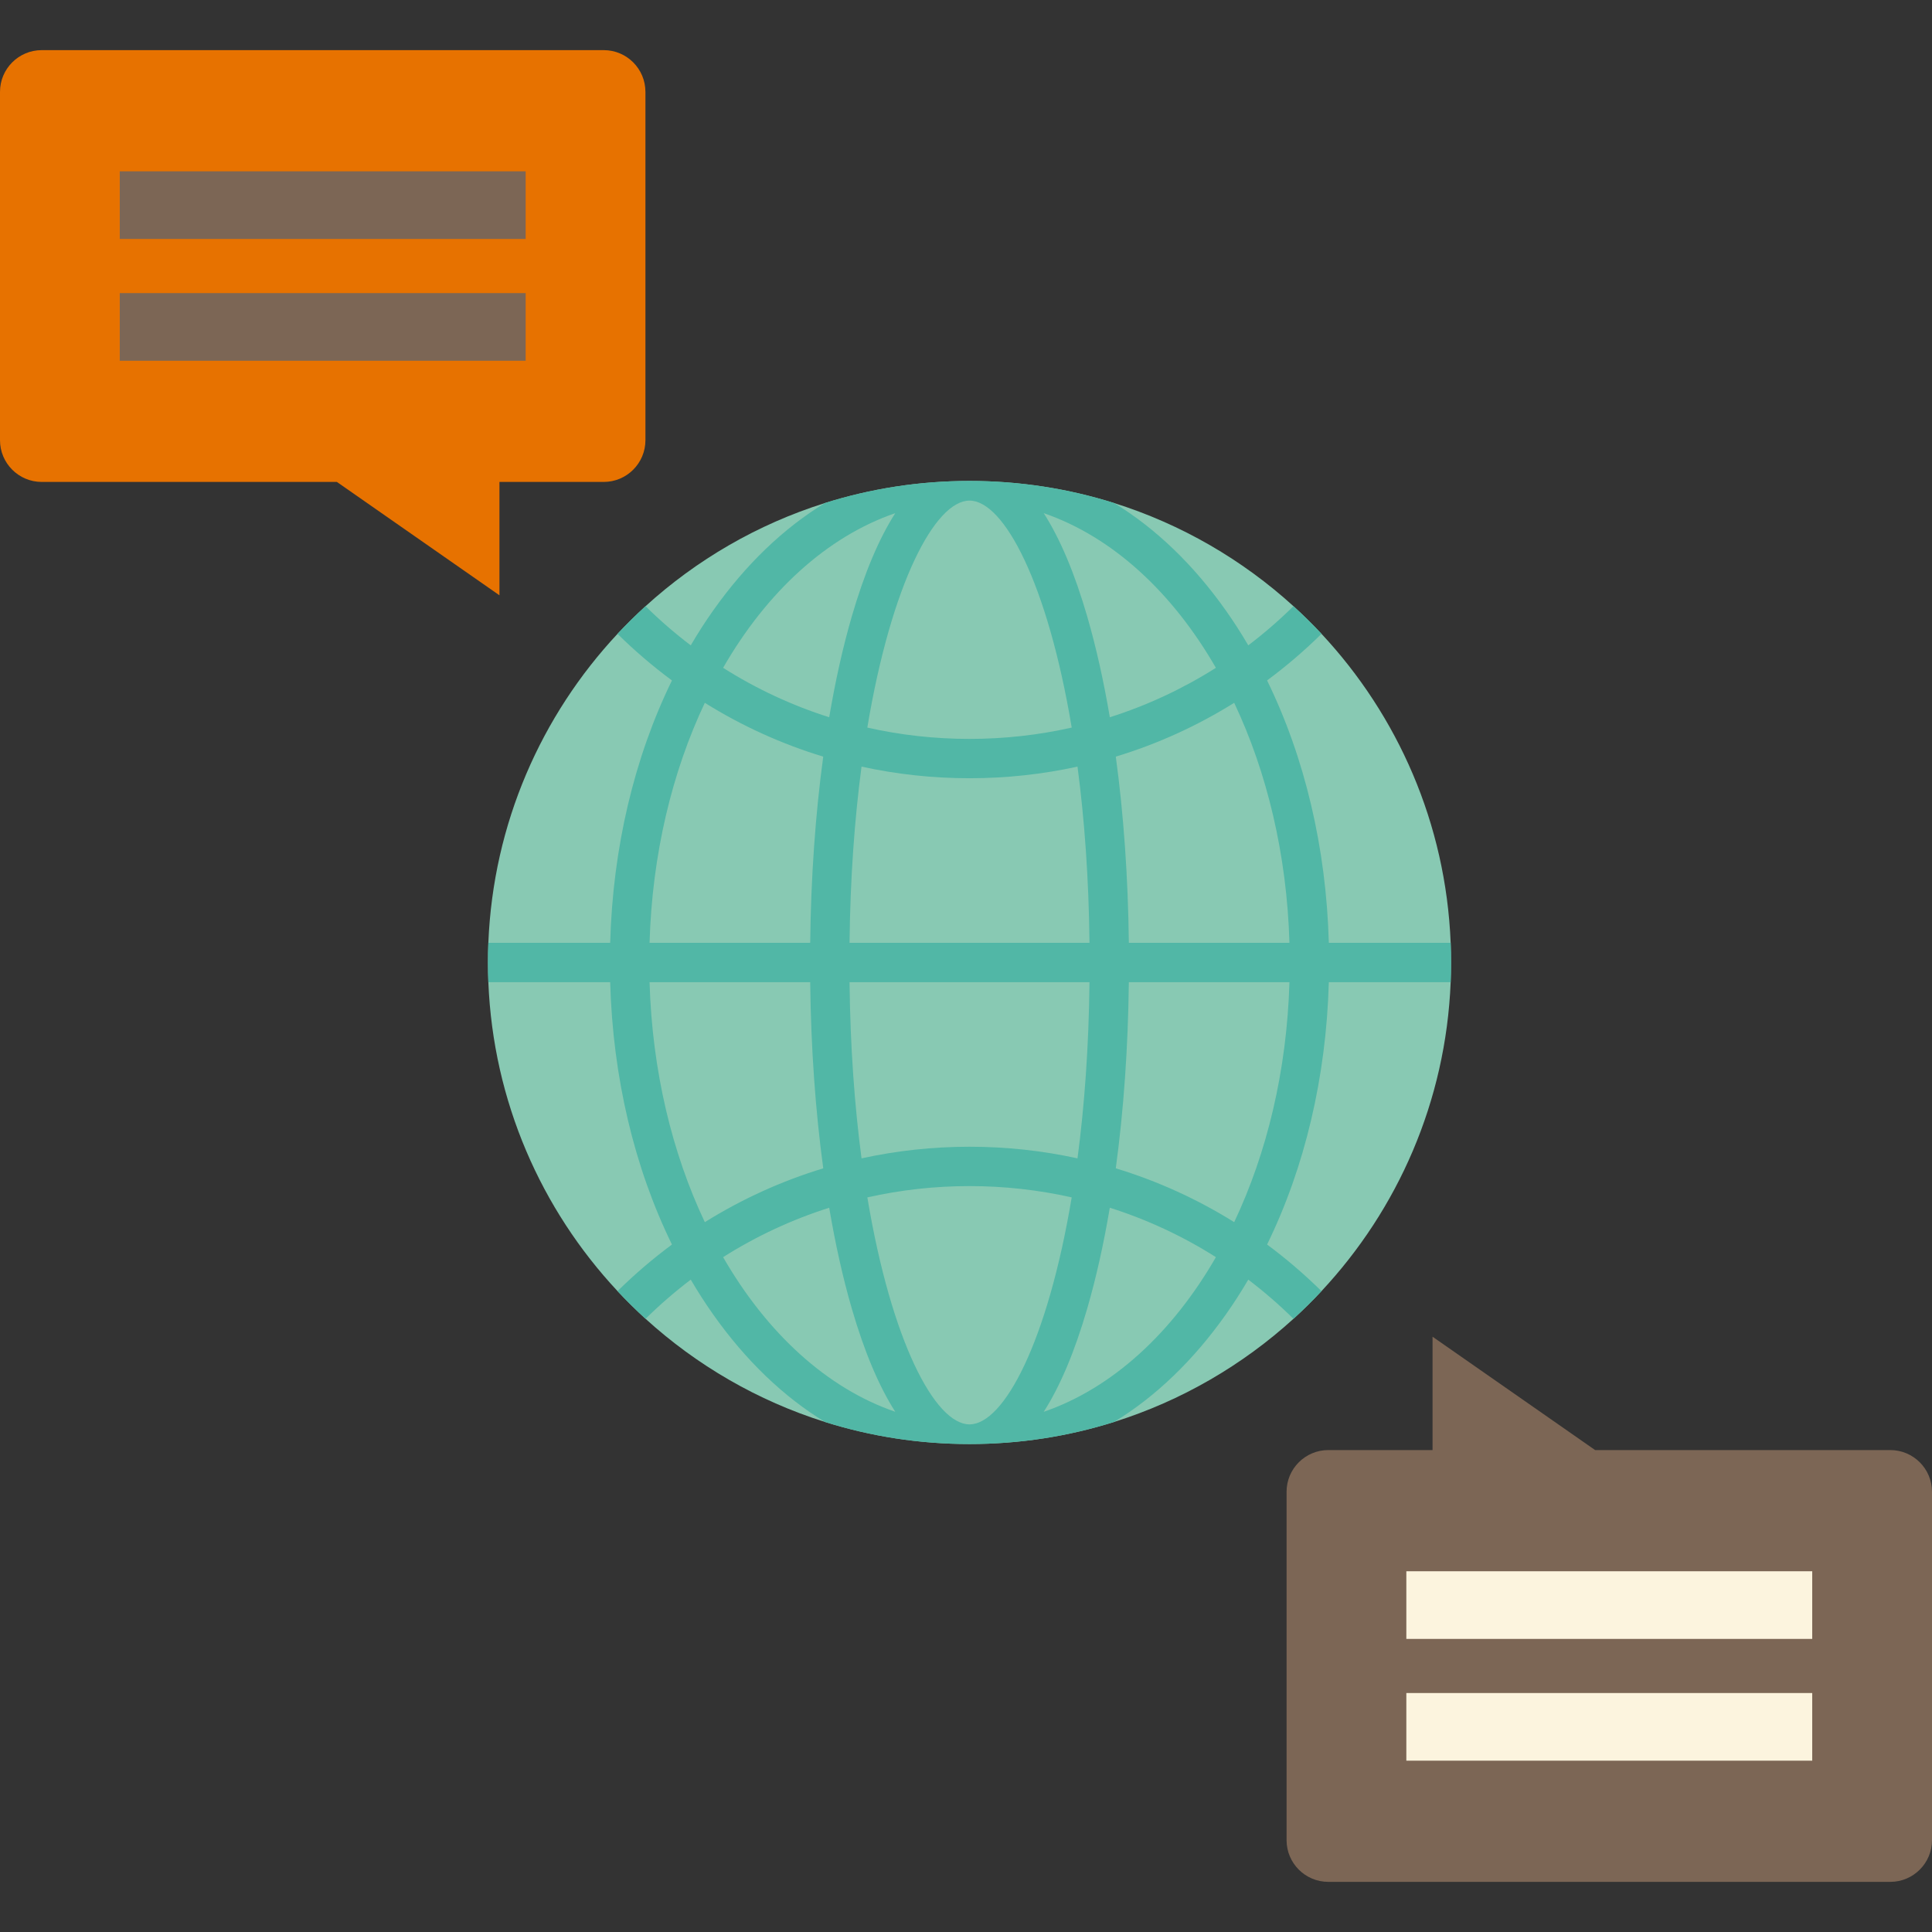
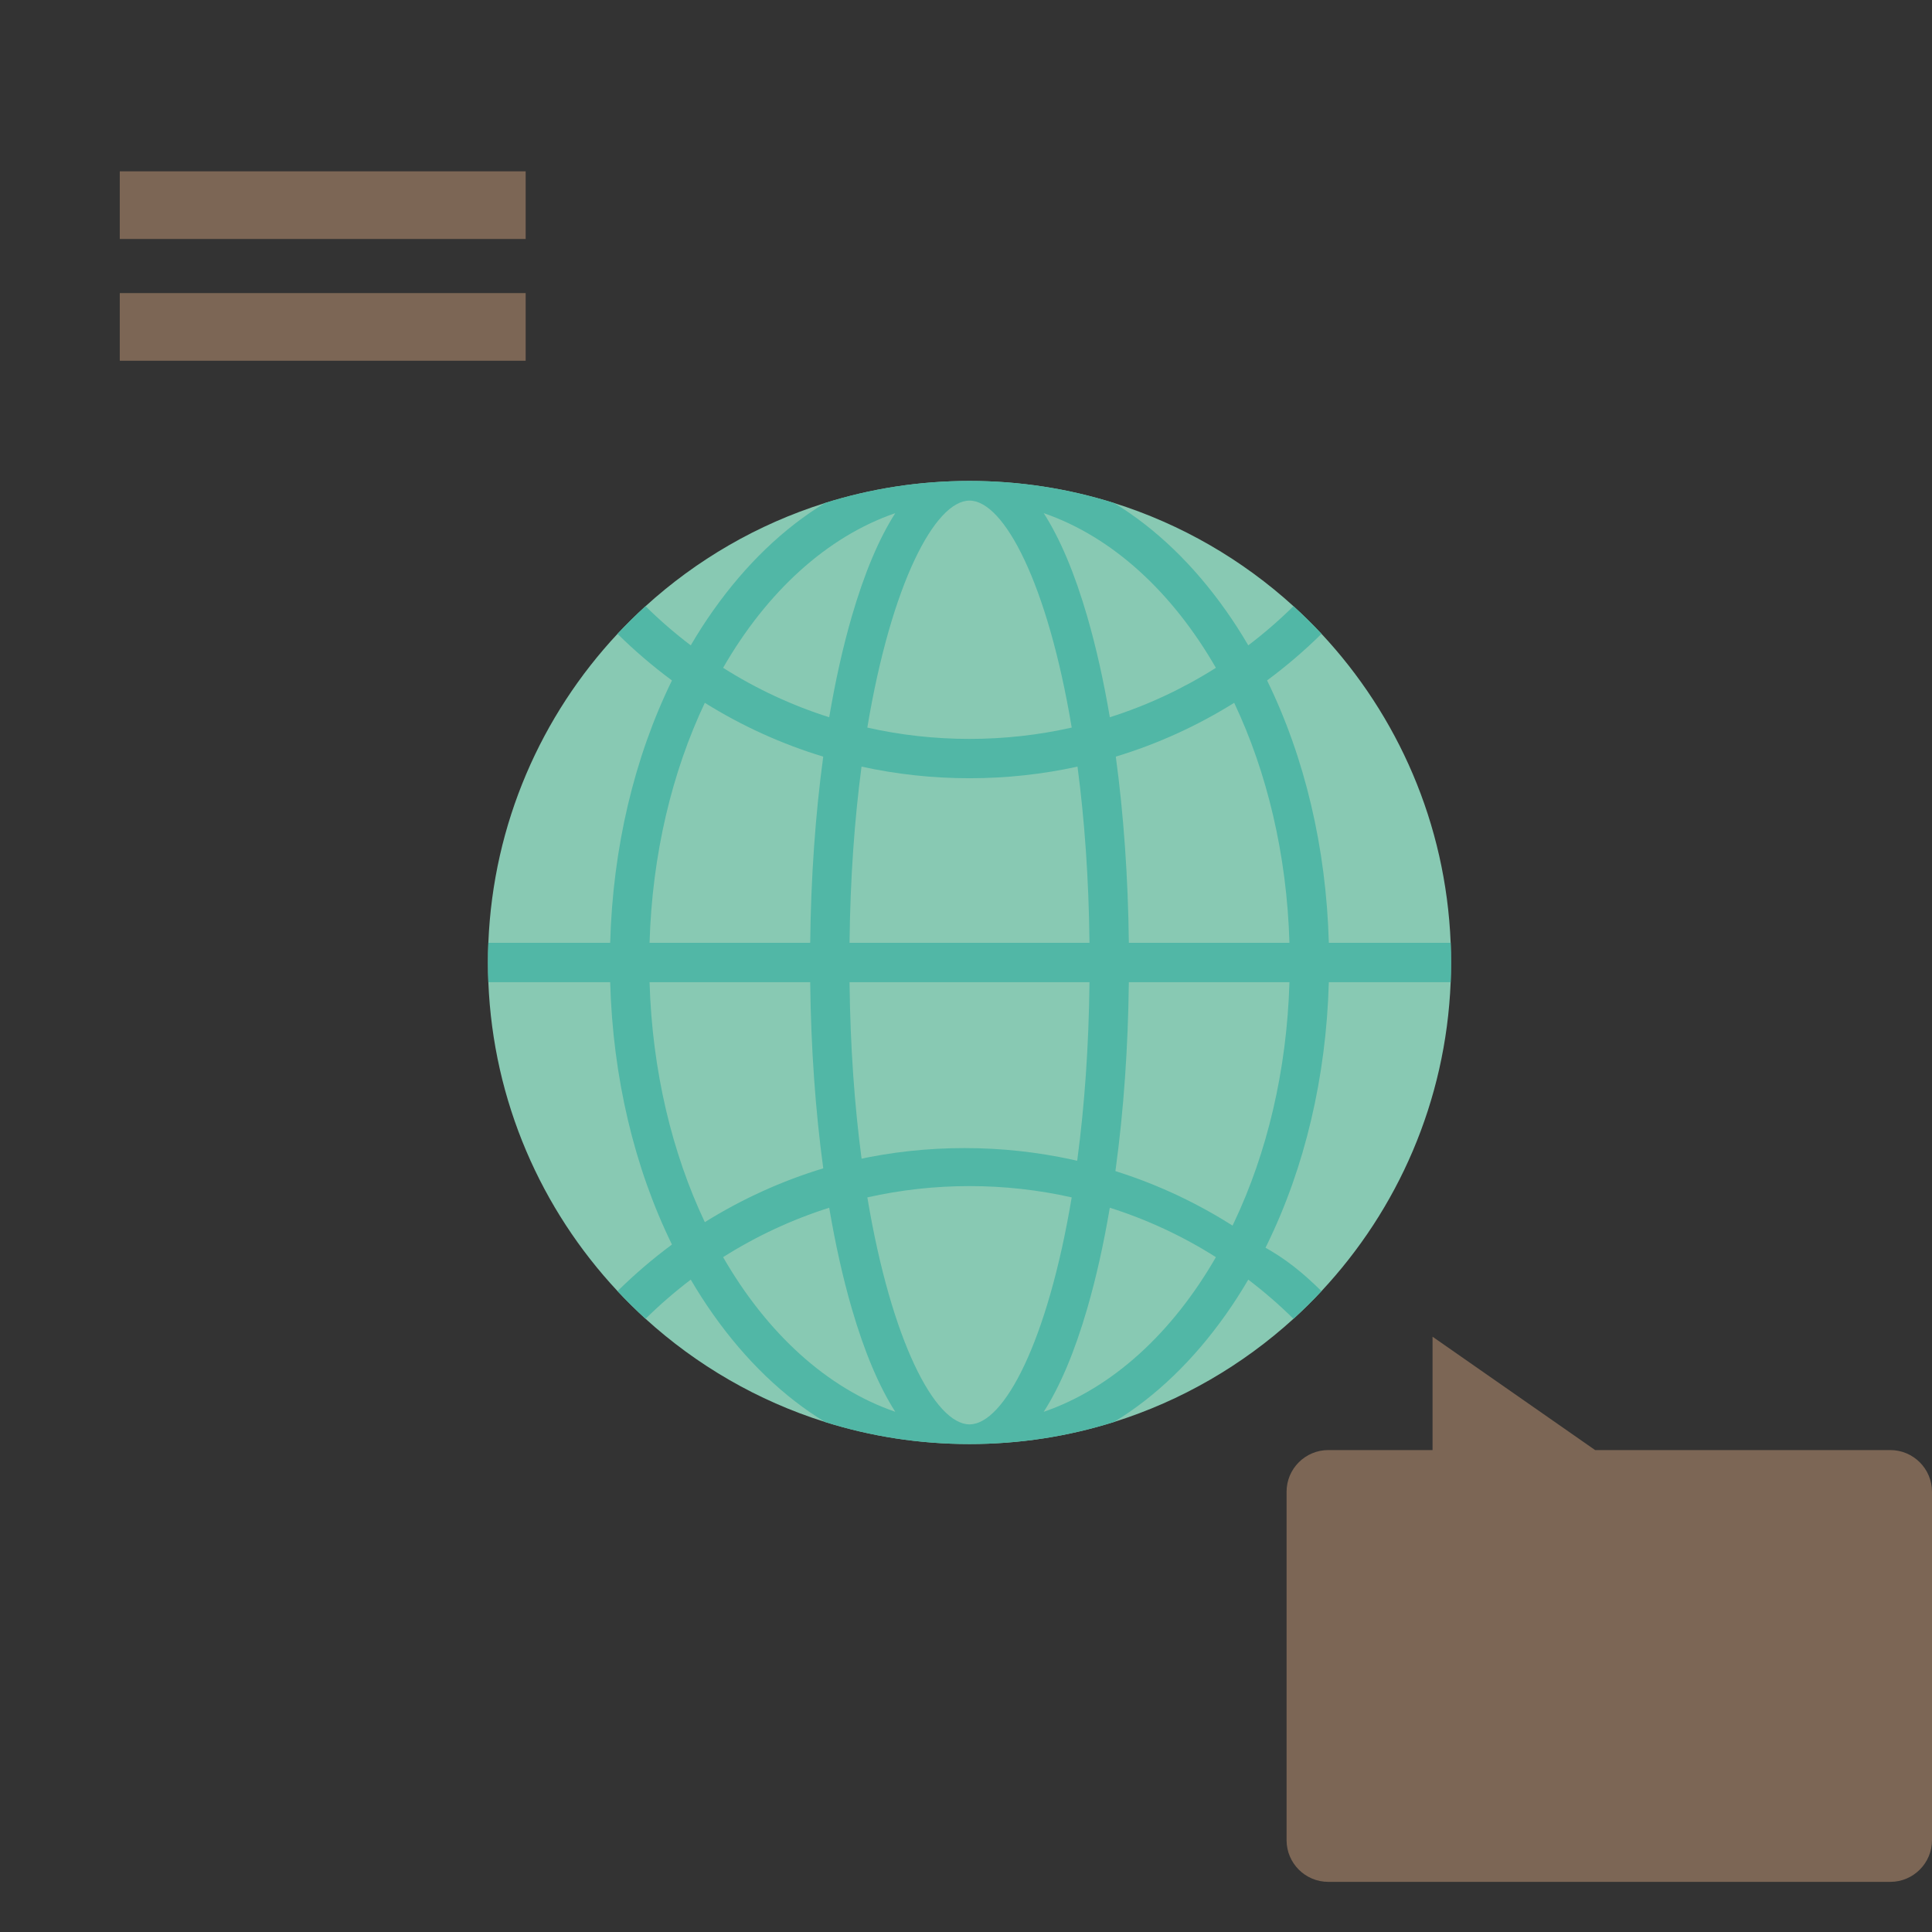
<svg xmlns="http://www.w3.org/2000/svg" version="1.1" id="Capa_1" viewBox="0 0 428.393 428.393" xml:space="preserve">
  <rect x="0" y="0" width="428.393" height="428.393" fill="#333333" stroke="none" />
  <g>
    <path style="fill:#7C6655;" d="M294.534,417.277h124.603c5.112,0,9.256-4.144,9.256-9.256v-77.234c0-5.112-4.144-9.256-9.256-9.256    h-65.443l-36.047-25.137v25.137h-23.113c-5.112,0-9.256,4.144-9.256,9.256v77.234C285.278,413.133,289.422,417.277,294.534,417.277    z" />
-     <path style="fill:#E77200;" d="M133.859,11.116H9.256C4.144,11.116,0,15.26,0,20.372l0,77.234c0,5.112,4.144,9.256,9.256,9.256    h65.443l36.047,25.137v-25.137h23.113c5.112,0,9.256-4.144,9.256-9.256V20.372C143.114,15.26,138.97,11.116,133.859,11.116z" />
    <g>
      <rect x="26.557" y="37.989" style="fill:#7C6655;" width="90" height="15" />
      <rect x="26.557" y="64.989" style="fill:#7C6655;" width="90" height="15" />
    </g>
    <g>
-       <rect x="311.835" y="348.404" style="fill:#FCF4DE;" width="90" height="15" />
-       <rect x="311.835" y="375.404" style="fill:#FCF4DE;" width="90" height="15" />
-     </g>
+       </g>
    <g>
      <path style="fill:#88C9B3;" d="M321.752,213.416c0,1.46-0.029,2.914-0.087,4.362c-1.064,26.446-11.743,50.415-28.645,68.51     c-1.983,2.129-4.054,4.17-6.212,6.136c-11.307,10.283-24.83,18.176-39.772,22.875c-10.114,3.182-20.886,4.897-32.059,4.897     s-21.939-1.716-32.059-4.897c-14.942-4.694-28.471-12.592-39.777-22.875c-2.152-1.966-4.223-4.007-6.212-6.136     c-16.902-18.094-27.581-42.063-28.645-68.51c-0.058-1.448-0.087-2.902-0.087-4.362s0.029-2.914,0.087-4.362     c1.064-26.446,11.749-50.415,28.639-68.51c1.995-2.123,4.066-4.17,6.218-6.13c11.307-10.283,24.835-18.182,39.777-22.875     c10.12-3.182,20.886-4.897,32.059-4.897s21.945,1.716,32.059,4.897c14.942,4.699,28.465,12.592,39.772,22.875     c2.158,1.96,4.228,4.007,6.218,6.13c16.89,18.094,27.575,42.063,28.639,68.51C321.723,210.502,321.752,211.956,321.752,213.416z" />
      <g>
-         <path style="fill:#51B7A6;" d="M293.019,286.287c-1.983,2.129-4.054,4.17-6.212,6.136c-3.176-3.129-6.526-6.026-10.021-8.684      c-2.327-1.768-4.723-3.432-7.177-4.984c-7.363-4.665-15.262-8.341-23.527-10.958c-2.78-0.89-5.595-1.652-8.451-2.292      c-7.352-1.658-14.942-2.507-22.654-2.507s-15.303,0.849-22.654,2.507c-2.856,0.64-5.677,1.407-8.457,2.292      c-8.265,2.623-16.163,6.299-23.527,10.958c-2.454,1.553-4.845,3.216-7.171,4.984c-3.501,2.658-6.846,5.555-10.027,8.684      c-2.152-1.966-4.223-4.007-6.212-6.136c3.81-3.757,7.84-7.206,12.069-10.33c2.373-1.757,4.798-3.414,7.288-4.961      c8.212-5.124,17.03-9.132,26.26-11.935c0.11-0.035,0.215-0.064,0.326-0.099c0.512-0.151,1.024-0.302,1.535-0.448      c0.285-0.081,0.576-0.163,0.861-0.238c0.105-0.029,0.204-0.058,0.308-0.087c0.366-0.099,0.739-0.198,1.111-0.297      c0.186-0.047,0.378-0.099,0.564-0.145c0.029-0.006,0.058-0.017,0.087-0.023c0.064-0.017,0.128-0.029,0.192-0.047      c0.355-0.093,0.71-0.18,1.064-0.262c0.256-0.064,0.512-0.128,0.768-0.186c0.279-0.07,0.558-0.128,0.838-0.192      c0.279-0.064,0.553-0.128,0.832-0.186c7.782-1.704,15.797-2.577,23.945-2.577s16.163,0.872,23.945,2.577      c2.862,0.622,5.694,1.361,8.486,2.21c9.23,2.803,18.048,6.811,26.255,11.935c2.489,1.547,4.921,3.205,7.294,4.961      C285.179,279.087,289.21,282.536,293.019,286.287z" />
+         <path style="fill:#51B7A6;" d="M293.019,286.287c-1.983,2.129-4.054,4.17-6.212,6.136c-3.176-3.129-6.526-6.026-10.021-8.684      c-2.327-1.768-4.723-3.432-7.177-4.984c-7.363-4.665-15.262-8.341-23.527-10.958c-2.78-0.89-5.595-1.652-8.451-2.292      c-7.352-1.658-14.942-2.507-22.654-2.507s-15.303,0.849-22.654,2.507c-2.856,0.64-5.677,1.407-8.457,2.292      c-8.265,2.623-16.163,6.299-23.527,10.958c-2.454,1.553-4.845,3.216-7.171,4.984c-3.501,2.658-6.846,5.555-10.027,8.684      c-2.152-1.966-4.223-4.007-6.212-6.136c3.81-3.757,7.84-7.206,12.069-10.33c2.373-1.757,4.798-3.414,7.288-4.961      c8.212-5.124,17.03-9.132,26.26-11.935c0.11-0.035,0.215-0.064,0.326-0.099c0.512-0.151,1.024-0.302,1.535-0.448      c0.285-0.081,0.576-0.163,0.861-0.238c0.105-0.029,0.204-0.058,0.308-0.087c0.186-0.047,0.378-0.099,0.564-0.145c0.029-0.006,0.058-0.017,0.087-0.023c0.064-0.017,0.128-0.029,0.192-0.047      c0.355-0.093,0.71-0.18,1.064-0.262c0.256-0.064,0.512-0.128,0.768-0.186c0.279-0.07,0.558-0.128,0.838-0.192      c0.279-0.064,0.553-0.128,0.832-0.186c7.782-1.704,15.797-2.577,23.945-2.577s16.163,0.872,23.945,2.577      c2.862,0.622,5.694,1.361,8.486,2.21c9.23,2.803,18.048,6.811,26.255,11.935c2.489,1.547,4.921,3.205,7.294,4.961      C285.179,279.087,289.21,282.536,293.019,286.287z" />
        <path style="fill:#51B7A6;" d="M293.025,140.544c-3.81,3.757-7.84,7.206-12.069,10.33c-2.373,1.762-4.804,3.42-7.294,4.967      c-8.207,5.124-17.024,9.131-26.249,11.929v0.006c-0.582,0.175-1.163,0.349-1.751,0.512c-0.285,0.081-0.576,0.163-0.867,0.244      c-0.529,0.145-1.064,0.291-1.599,0.43c-0.634,0.163-1.262,0.326-1.896,0.477c-0.233,0.058-0.471,0.116-0.71,0.169      c-0.553,0.134-1.111,0.256-1.669,0.378c-7.782,1.704-15.797,2.577-23.945,2.577s-16.163-0.872-23.945-2.577      c-2.867-0.622-5.7-1.361-8.492-2.21v-0.006c-9.225-2.798-18.042-6.805-26.255-11.929c-2.489-1.547-4.915-3.205-7.288-4.961      c-4.228-3.129-8.265-6.578-12.075-10.335c1.995-2.123,4.066-4.17,6.218-6.13c3.181,3.135,6.526,6.032,10.027,8.684      c2.327,1.768,4.717,3.432,7.171,4.979c7.363,4.665,15.262,8.34,23.527,10.964c2.78,0.884,5.595,1.652,8.451,2.292      c7.357,1.658,14.942,2.507,22.66,2.507c7.718,0,15.303-0.849,22.66-2.507c2.856-0.64,5.671-1.407,8.451-2.292      c8.265-2.623,16.158-6.299,23.521-10.958c2.455-1.553,4.851-3.216,7.177-4.984c3.496-2.652,6.846-5.549,10.021-8.684      C288.965,136.374,291.036,138.421,293.025,140.544z" />
      </g>
      <path style="fill:#51B7A6;" d="M250.305,209.053c-0.163-14.459-1.152-28.436-2.891-41.278c-0.582,0.175-1.163,0.349-1.751,0.512     c-0.285,0.081-0.576,0.163-0.867,0.244c-0.529,0.145-1.064,0.291-1.599,0.43c-0.634,0.163-1.262,0.326-1.896,0.477     c-0.233,0.058-0.471,0.116-0.71,0.169c-0.553,0.134-1.111,0.256-1.669,0.378c1.53,11.574,2.501,24.655,2.658,39.068     c0.023,1.442,0.029,2.896,0.029,4.362c0,1.466-0.006,2.92-0.029,4.362h8.724c0.023-1.448,0.029-2.902,0.029-4.362     S250.328,210.502,250.305,209.053z M188.373,217.778h-8.724c0.163,14.465,1.152,28.441,2.896,41.284     c0.11-0.035,0.215-0.064,0.326-0.099c0.512-0.151,1.024-0.302,1.535-0.448c0.285-0.081,0.576-0.163,0.861-0.238     c0.105-0.029,0.204-0.058,0.308-0.087c0.366-0.099,0.739-0.198,1.111-0.297c0.186-0.047,0.378-0.099,0.564-0.145     c0.029-0.006,0.058-0.017,0.087-0.023c0.064-0.017,0.128-0.029,0.192-0.047c0.355-0.087,0.71-0.18,1.064-0.262     c0.256-0.064,0.512-0.128,0.768-0.186c0.279-0.07,0.558-0.128,0.838-0.192c0.279-0.064,0.553-0.128,0.832-0.186     C189.502,245.271,188.53,232.19,188.373,217.778z M250.305,209.053c-0.163-14.459-1.152-28.436-2.891-41.278     c-0.582,0.175-1.163,0.349-1.751,0.512c-0.285,0.081-0.576,0.163-0.867,0.244c-0.529,0.145-1.064,0.291-1.599,0.43     c-0.634,0.163-1.262,0.326-1.896,0.477c-0.233,0.058-0.471,0.116-0.71,0.169c-0.553,0.134-1.111,0.256-1.669,0.378     c1.53,11.574,2.501,24.655,2.658,39.068c0.023,1.442,0.029,2.896,0.029,4.362c0,1.466-0.006,2.92-0.029,4.362h8.724     c0.023-1.448,0.029-2.902,0.029-4.362S250.328,210.502,250.305,209.053z M188.373,217.778h-8.724     c0.163,14.465,1.152,28.441,2.896,41.284c0.11-0.035,0.215-0.064,0.326-0.099c0.512-0.151,1.024-0.302,1.535-0.448     c0.285-0.081,0.576-0.163,0.861-0.238c0.105-0.029,0.204-0.058,0.308-0.087c0.366-0.099,0.739-0.198,1.111-0.297     c0.186-0.047,0.378-0.099,0.564-0.145c0.029-0.006,0.058-0.017,0.087-0.023c0.064-0.017,0.128-0.029,0.192-0.047     c0.355-0.093,0.71-0.18,1.064-0.262c0.256-0.064,0.512-0.128,0.768-0.186c0.279-0.07,0.558-0.128,0.838-0.192     c0.279-0.064,0.553-0.128,0.832-0.186C189.502,245.271,188.53,232.19,188.373,217.778z M250.305,209.053     c-0.163-14.459-1.152-28.436-2.891-41.278c-0.582,0.175-1.163,0.349-1.751,0.512c-0.285,0.081-0.576,0.163-0.867,0.244     c-0.529,0.145-1.064,0.291-1.599,0.43c-0.634,0.163-1.262,0.326-1.896,0.477c-0.233,0.058-0.471,0.116-0.71,0.169     c-0.553,0.134-1.111,0.256-1.669,0.378c1.53,11.574,2.501,24.655,2.658,39.068c0.023,1.442,0.029,2.896,0.029,4.362     c0,1.466-0.006,2.92-0.029,4.362h8.724c0.023-1.448,0.029-2.902,0.029-4.362S250.328,210.502,250.305,209.053z M188.373,217.778     h-8.724c0.163,14.465,1.152,28.441,2.896,41.284c0.11-0.035,0.215-0.064,0.326-0.099c0.512-0.151,1.024-0.302,1.535-0.448     c0.285-0.081,0.576-0.163,0.861-0.238c0.105-0.029,0.204-0.058,0.308-0.087c0.366-0.099,0.739-0.198,1.111-0.297     c0.186-0.047,0.378-0.099,0.564-0.145c0.029-0.006,0.058-0.017,0.087-0.023c0.064-0.017,0.128-0.029,0.192-0.047     c0.355-0.087,0.71-0.18,1.064-0.262c0.256-0.064,0.512-0.128,0.768-0.186c0.279-0.07,0.558-0.128,0.838-0.192     c0.279-0.064,0.553-0.128,0.832-0.186C189.502,245.271,188.53,232.19,188.373,217.778z M250.305,209.053     c-0.163-14.459-1.152-28.436-2.891-41.278c-0.582,0.175-1.163,0.349-1.751,0.512c-0.285,0.081-0.576,0.163-0.867,0.244     c-0.529,0.145-1.064,0.291-1.599,0.43c-0.634,0.163-1.262,0.326-1.896,0.477c-0.233,0.058-0.471,0.116-0.71,0.169     c-0.553,0.134-1.111,0.256-1.669,0.378c1.53,11.574,2.501,24.655,2.658,39.068c0.023,1.442,0.029,2.896,0.029,4.362     c0,1.466-0.006,2.92-0.029,4.362h8.724c0.023-1.448,0.029-2.902,0.029-4.362S250.328,210.502,250.305,209.053z M188.373,217.778     h-8.724c0.163,14.465,1.152,28.441,2.896,41.284c0.11-0.035,0.215-0.064,0.326-0.099c0.512-0.151,1.024-0.302,1.535-0.448     c0.285-0.081,0.576-0.163,0.861-0.238c0.105-0.029,0.204-0.058,0.308-0.087c0.366-0.099,0.739-0.198,1.111-0.297     c0.186-0.047,0.378-0.099,0.564-0.145c0.029-0.006,0.058-0.017,0.087-0.023c0.064-0.017,0.128-0.029,0.192-0.047     c0.355-0.087,0.71-0.18,1.064-0.262c0.256-0.064,0.512-0.128,0.768-0.186c0.279-0.07,0.558-0.128,0.838-0.192     c0.279-0.064,0.553-0.128,0.832-0.186C189.502,245.271,188.53,232.19,188.373,217.778z M294.648,209.053     c-0.576-21.043-5.328-41.074-13.691-58.18c-1.297-2.664-2.687-5.258-4.17-7.776c-1.553-2.658-3.205-5.229-4.95-7.701     c-7.23-10.237-15.628-18.269-24.801-23.858c-10.114-3.182-20.886-4.897-32.059-4.897s-21.939,1.716-32.059,4.897     c-9.172,5.589-17.571,13.622-24.801,23.858c-1.745,2.472-3.397,5.043-4.95,7.701c-1.483,2.518-2.873,5.113-4.17,7.782     c-8.37,17.106-13.116,37.131-13.697,58.174c-0.041,1.448-0.058,2.902-0.058,4.362s0.017,2.914,0.058,4.362     c0.582,21.043,5.328,41.074,13.697,58.18c1.297,2.67,2.687,5.264,4.17,7.782c1.553,2.652,3.205,5.223,4.95,7.695     c7.23,10.237,15.628,18.275,24.801,23.864c10.12,3.182,20.886,4.897,32.059,4.897s21.945-1.716,32.059-4.897     c9.172-5.589,17.571-13.627,24.801-23.864c1.745-2.472,3.397-5.043,4.95-7.695c1.483-2.518,2.873-5.112,4.17-7.782     c8.364-17.106,13.116-37.137,13.691-58.18c0.041-1.448,0.058-2.902,0.058-4.362S294.689,210.502,294.648,209.053z      M160.339,278.755c-1.437-2.484-2.792-5.072-4.054-7.759c-7.241-15.291-11.679-33.542-12.255-53.219     c-0.041-1.448-0.064-2.902-0.064-4.362s0.023-2.914,0.064-4.362c0.576-19.671,5.014-37.922,12.255-53.213     c1.262-2.687,2.617-5.275,4.054-7.765c9.672-16.797,22.986-29.07,38.178-34.293c-3.618,5.642-6.857,13.308-9.649,22.916     c-1.966,6.782-3.641,14.285-5.002,22.34c-0.483,2.844-0.925,5.752-1.326,8.73v0.006c-1.739,12.842-2.728,26.819-2.891,41.278     c-0.023,1.448-0.029,2.902-0.029,4.362s0.006,2.914,0.029,4.362c0.163,14.465,1.152,28.441,2.896,41.284     c0.395,2.978,0.838,5.892,1.32,8.736c1.361,8.055,3.036,15.564,5.002,22.34c2.792,9.603,6.031,17.268,9.649,22.91     C183.325,307.825,170.011,295.553,160.339,278.755z M214.977,315.834c-7.631,0-17.321-18.333-22.654-50.328     c-0.465-2.78-0.902-5.671-1.291-8.655c-1.53-11.58-2.501-24.661-2.658-39.074c-0.023-1.442-0.029-2.896-0.029-4.362     c0-1.466,0.006-2.92,0.029-4.362c0.157-14.413,1.128-27.493,2.658-39.068c0.39-2.984,0.82-5.874,1.285-8.655     c5.339-31.995,15.029-50.328,22.66-50.328s17.321,18.333,22.66,50.328c0.465,2.78,0.896,5.671,1.285,8.655     c1.53,11.574,2.501,24.655,2.658,39.068c0.023,1.442,0.029,2.896,0.029,4.362c0,1.466-0.006,2.92-0.029,4.362     c-0.157,14.413-1.128,27.493-2.658,39.074c-0.39,2.984-0.826,5.874-1.291,8.655C232.298,297.501,222.608,315.834,214.977,315.834z      M273.663,270.997c-1.262,2.687-2.617,5.275-4.054,7.759c-9.672,16.797-22.986,29.07-38.178,34.293     c3.618-5.642,6.863-13.308,9.649-22.91c1.966-6.776,3.647-14.285,5.002-22.34c0.489-2.844,0.931-5.758,1.326-8.736     c1.745-12.842,2.734-26.819,2.896-41.284c0.023-1.448,0.029-2.902,0.029-4.362s-0.006-2.914-0.029-4.362     c-0.163-14.459-1.152-28.436-2.891-41.278v-0.006c-0.401-2.978-0.843-5.886-1.326-8.73c-1.361-8.055-3.042-15.558-5.008-22.34     c-2.786-9.608-6.031-17.274-9.649-22.916c15.192,5.223,28.511,17.501,38.178,34.298c1.437,2.489,2.792,5.078,4.054,7.759     c7.241,15.291,11.679,33.542,12.255,53.213c0.041,1.448,0.064,2.902,0.064,4.362s-0.023,2.914-0.064,4.362     C285.342,237.454,280.904,255.706,273.663,270.997z M188.373,217.778h-8.724c0.163,14.465,1.152,28.441,2.896,41.284     c0.11-0.035,0.215-0.064,0.326-0.099c0.512-0.151,1.024-0.302,1.535-0.448c0.285-0.081,0.576-0.163,0.861-0.238     c0.105-0.029,0.204-0.058,0.308-0.087c0.366-0.099,0.739-0.198,1.111-0.297c0.186-0.047,0.378-0.099,0.564-0.145     c0.029-0.006,0.058-0.017,0.087-0.023c0.064-0.017,0.128-0.029,0.192-0.047c0.355-0.087,0.71-0.18,1.064-0.262     c0.256-0.064,0.512-0.128,0.768-0.186c0.279-0.07,0.558-0.128,0.838-0.192c0.279-0.064,0.553-0.128,0.832-0.186     C189.502,245.271,188.53,232.19,188.373,217.778z M250.305,209.053c-0.163-14.459-1.152-28.436-2.891-41.278     c-0.582,0.175-1.163,0.349-1.751,0.512c-0.285,0.081-0.576,0.163-0.867,0.244c-0.529,0.145-1.064,0.291-1.599,0.43     c-0.634,0.163-1.262,0.326-1.896,0.477c-0.233,0.058-0.471,0.116-0.71,0.169c-0.553,0.134-1.111,0.256-1.669,0.378     c1.53,11.574,2.501,24.655,2.658,39.068c0.023,1.442,0.029,2.896,0.029,4.362c0,1.466-0.006,2.92-0.029,4.362h8.724     c0.023-1.448,0.029-2.902,0.029-4.362S250.328,210.502,250.305,209.053z M188.373,217.778h-8.724     c0.163,14.465,1.152,28.441,2.896,41.284c0.11-0.035,0.215-0.064,0.326-0.099c0.512-0.151,1.024-0.302,1.535-0.448     c0.285-0.081,0.576-0.163,0.861-0.238c0.105-0.029,0.204-0.058,0.308-0.087c0.366-0.099,0.739-0.198,1.111-0.297     c0.186-0.047,0.378-0.099,0.564-0.145c0.029-0.006,0.058-0.017,0.087-0.023c0.064-0.017,0.128-0.029,0.192-0.047     c0.355-0.087,0.71-0.18,1.064-0.262c0.256-0.064,0.512-0.128,0.768-0.186c0.279-0.07,0.558-0.128,0.838-0.192     c0.279-0.064,0.553-0.128,0.832-0.186C189.502,245.271,188.53,232.19,188.373,217.778z M250.305,209.053     c-0.163-14.459-1.152-28.436-2.891-41.278c-0.582,0.175-1.163,0.349-1.751,0.512c-0.285,0.081-0.576,0.163-0.867,0.244     c-0.529,0.145-1.064,0.291-1.599,0.43c-0.634,0.163-1.262,0.326-1.896,0.477c-0.233,0.058-0.471,0.116-0.71,0.169     c-0.553,0.134-1.111,0.256-1.669,0.378c1.53,11.574,2.501,24.655,2.658,39.068c0.023,1.442,0.029,2.896,0.029,4.362     c0,1.466-0.006,2.92-0.029,4.362h8.724c0.023-1.448,0.029-2.902,0.029-4.362S250.328,210.502,250.305,209.053z M188.373,217.778     h-8.724c0.163,14.465,1.152,28.441,2.896,41.284c0.11-0.035,0.215-0.064,0.326-0.099c0.512-0.151,1.024-0.302,1.535-0.448     c0.285-0.081,0.576-0.163,0.861-0.238c0.105-0.029,0.204-0.058,0.308-0.087c0.366-0.099,0.739-0.198,1.111-0.297     c0.186-0.047,0.378-0.099,0.564-0.145c0.029-0.006,0.058-0.017,0.087-0.023c0.064-0.017,0.128-0.029,0.192-0.047     c0.355-0.087,0.71-0.18,1.064-0.262c0.256-0.064,0.512-0.128,0.768-0.186c0.279-0.07,0.558-0.128,0.838-0.192     c0.279-0.064,0.553-0.128,0.832-0.186C189.502,245.271,188.53,232.19,188.373,217.778z M250.305,209.053     c-0.163-14.459-1.152-28.436-2.891-41.278c-0.582,0.175-1.163,0.349-1.751,0.512c-0.285,0.081-0.576,0.163-0.867,0.244     c-0.529,0.145-1.064,0.291-1.599,0.43c-0.634,0.163-1.262,0.326-1.896,0.477c-0.233,0.058-0.471,0.116-0.71,0.169     c-0.553,0.134-1.111,0.256-1.669,0.378c1.53,11.574,2.501,24.655,2.658,39.068c0.023,1.442,0.029,2.896,0.029,4.362     c0,1.466-0.006,2.92-0.029,4.362h8.724c0.023-1.448,0.029-2.902,0.029-4.362S250.328,210.502,250.305,209.053z M188.373,217.778     h-8.724c0.163,14.465,1.152,28.441,2.896,41.284c0.11-0.035,0.215-0.064,0.326-0.099c0.512-0.151,1.024-0.302,1.535-0.448     c0.285-0.081,0.576-0.163,0.861-0.238c0.105-0.029,0.204-0.058,0.308-0.087c0.366-0.099,0.739-0.198,1.111-0.297     c0.186-0.047,0.378-0.099,0.564-0.145c0.029-0.006,0.058-0.017,0.087-0.023c0.064-0.017,0.128-0.029,0.192-0.047     c0.355-0.087,0.71-0.18,1.064-0.262c0.256-0.064,0.512-0.128,0.768-0.186c0.279-0.07,0.558-0.128,0.838-0.192     c0.279-0.064,0.553-0.128,0.832-0.186C189.502,245.271,188.53,232.19,188.373,217.778z M250.305,209.053     c-0.163-14.459-1.152-28.436-2.891-41.278c-0.582,0.175-1.163,0.349-1.751,0.512c-0.285,0.081-0.576,0.163-0.867,0.244     c-0.529,0.145-1.064,0.291-1.599,0.43c-0.634,0.163-1.262,0.326-1.896,0.477c-0.233,0.058-0.471,0.116-0.71,0.169     c-0.553,0.134-1.111,0.256-1.669,0.378c1.53,11.574,2.501,24.655,2.658,39.068c0.023,1.442,0.029,2.896,0.029,4.362     c0,1.466-0.006,2.92-0.029,4.362h8.724c0.023-1.448,0.029-2.902,0.029-4.362S250.328,210.502,250.305,209.053z" />
      <path style="fill:#51B7A6;" d="M321.752,213.416c0,1.46-0.029,2.914-0.087,4.362H108.284c-0.058-1.448-0.087-2.902-0.087-4.362     s0.029-2.914,0.087-4.362h213.381C321.723,210.502,321.752,211.956,321.752,213.416z" />
    </g>
  </g>
</svg>